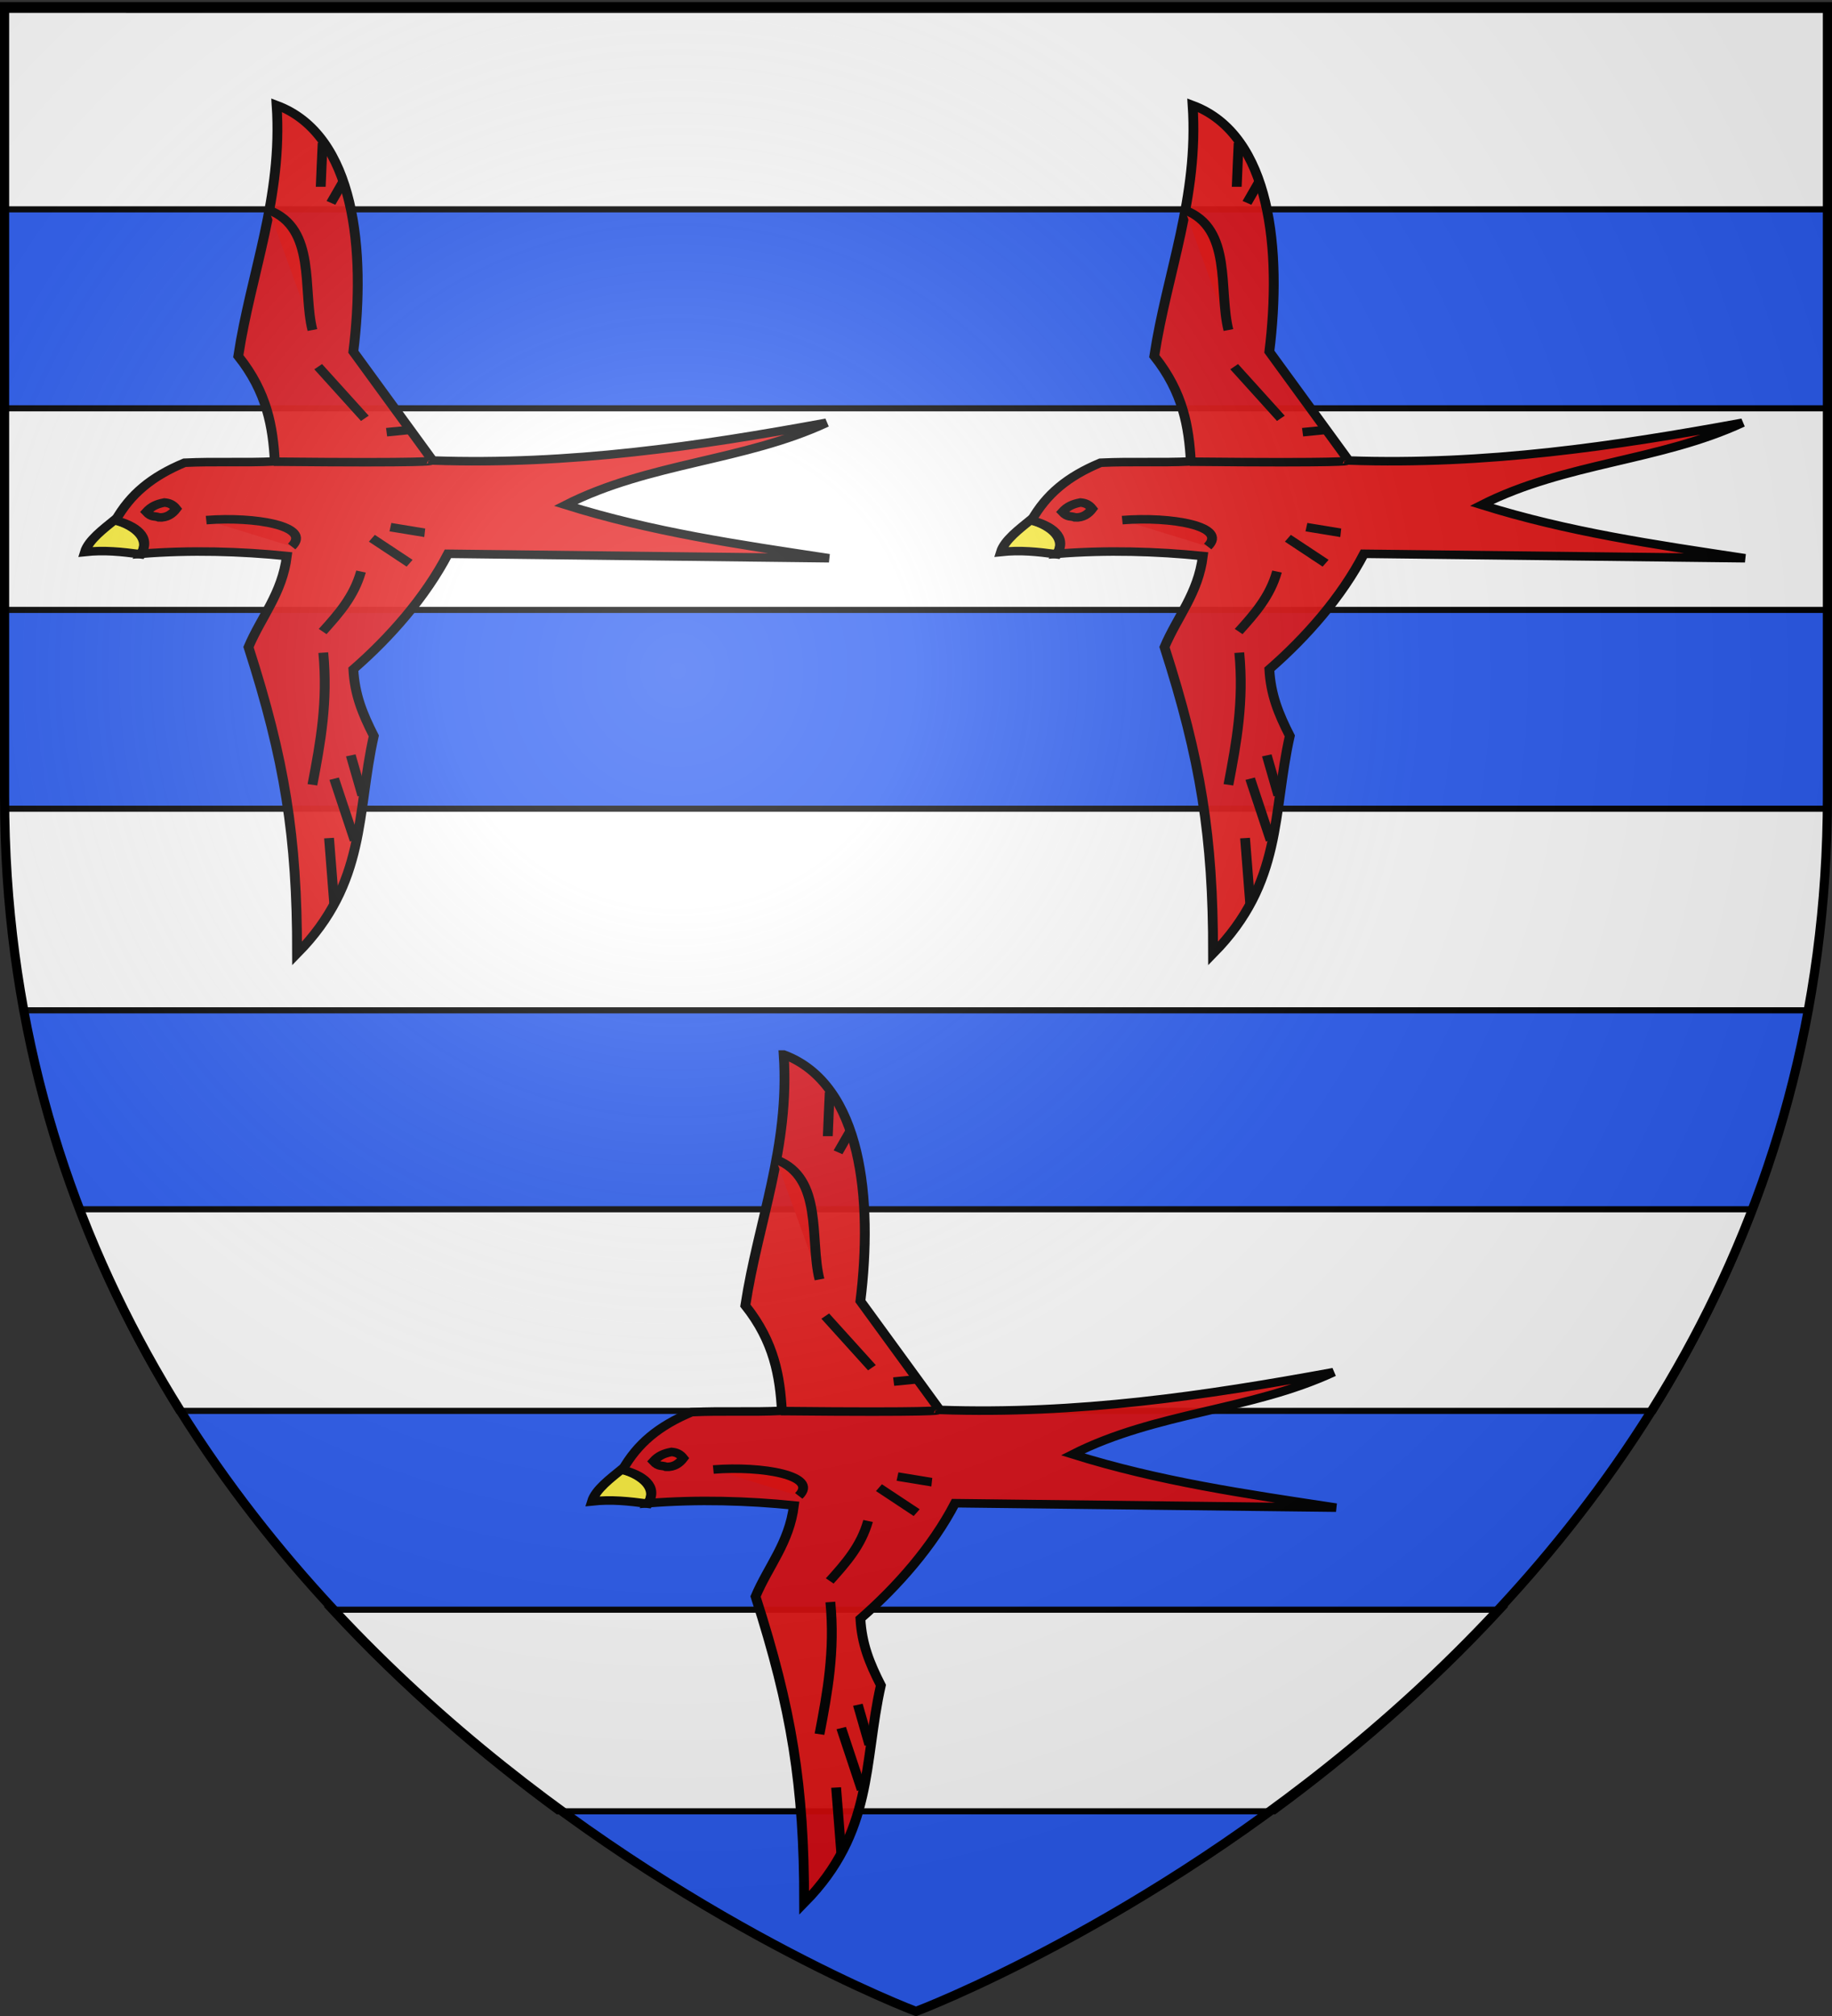
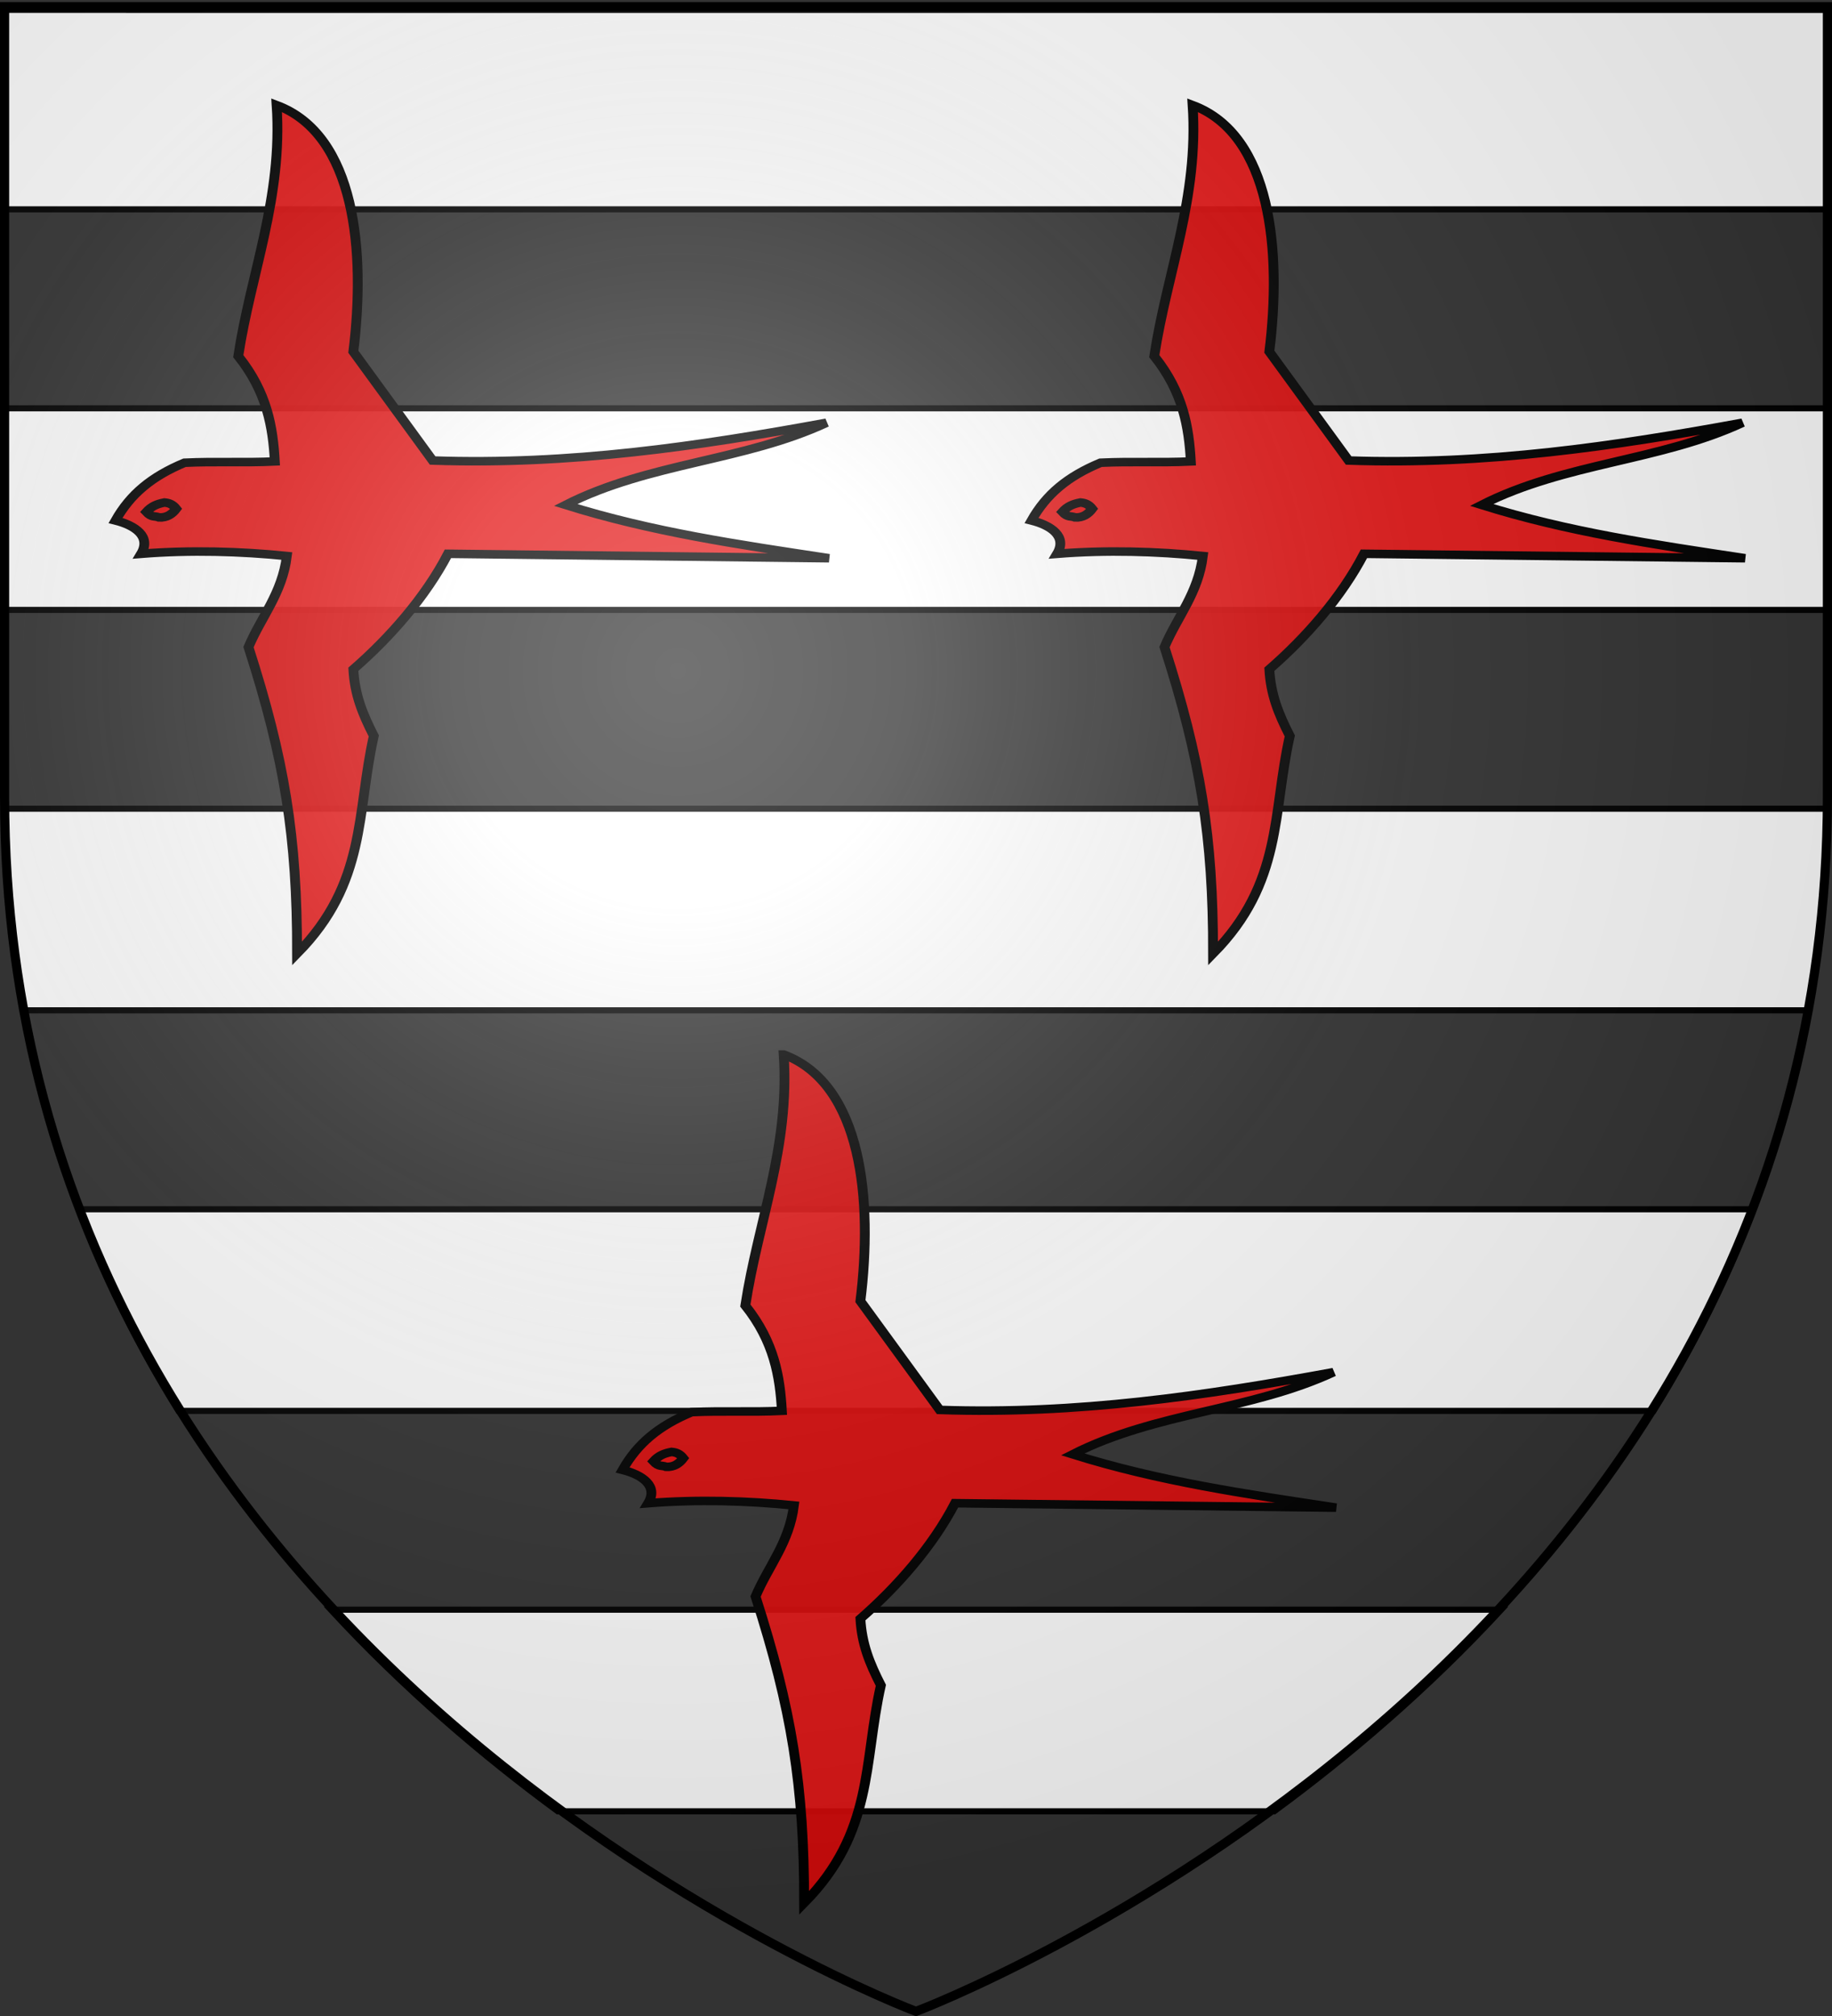
<svg xmlns="http://www.w3.org/2000/svg" xmlns:xlink="http://www.w3.org/1999/xlink" width="600" height="660" version="1.0">
  <rect width="100%" height="100%" fill="#333333" stroke="none" />
  <desc>Flag of Canton of Valais (Wallis)</desc>
  <defs>
    <radialGradient xlink:href="#b" id="f" cx="221.445" cy="226.331" r="300" fx="221.445" fy="226.331" gradientTransform="matrix(1.353 0 0 1.349 -77.63 -85.747)" gradientUnits="userSpaceOnUse" />
    <linearGradient id="b">
      <stop offset="0" style="stop-color:white;stop-opacity:.314" />
      <stop offset=".19" style="stop-color:white;stop-opacity:.251" />
      <stop offset=".6" style="stop-color:#6b6b6b;stop-opacity:.125" />
      <stop offset="1" style="stop-color:black;stop-opacity:.125" />
    </linearGradient>
  </defs>
  <g style="display:inline">
-     <path d="M300 658.5s298.5-112.32 298.5-397.772V2.176H1.5v258.552C1.5 546.18 300 658.5 300 658.5" style="fill:#2b5df2;fill-opacity:1;fill-rule:evenodd;stroke:none;stroke-width:1px;stroke-linecap:butt;stroke-linejoin:miter;stroke-opacity:1" />
    <path d="M3.796 1.869V67.18h597V1.87zm0 130.437v66h597v-66zM3.828 263.4c.17 23.125 2.29 45.131 6.062 66h584.813c3.773-20.869 5.892-42.875 6.062-66zm24.156 131.125c9.02 23.758 20.155 45.739 32.75 66h483.125c12.595-20.261 23.73-42.242 32.75-66zm82.625 131.094c24.121 26.087 49.848 47.99 74.375 66h234.625c24.527-18.01 50.253-39.913 74.375-66z" style="fill:#fff;fill-opacity:1;fill-rule:evenodd;stroke:#000;stroke-width:2;stroke-linecap:square;stroke-linejoin:miter;stroke-miterlimit:4;stroke-opacity:1;stroke-dasharray:none" transform="translate(-2.296 1.363)" />
    <g id="e" style="fill:#e20909;stroke:#000;stroke-opacity:1;stroke-width:8.005;stroke-miterlimit:4;stroke-dasharray:none">
-       <path d="M104.3 508.267c-8.84 8.349-21.362 18.907-24.308 30.201 15.96-1.964 29.71-.245 45.67 2.21 7.611-13.75-3.193-26.027-21.362-32.41z" style="fill:#fcef3c;fill-opacity:1;fill-rule:evenodd;stroke:#000;stroke-width:8.005;stroke-linecap:butt;stroke-linejoin:miter;stroke-opacity:1;stroke-miterlimit:4;stroke-dasharray:none" transform="matrix(.402 0 0 .349 295.65 -7.215)" />
+       <path d="M104.3 508.267z" style="fill:#fcef3c;fill-opacity:1;fill-rule:evenodd;stroke:#000;stroke-width:8.005;stroke-linecap:butt;stroke-linejoin:miter;stroke-opacity:1;stroke-miterlimit:4;stroke-dasharray:none" transform="matrix(.402 0 0 .349 295.65 -7.215)" />
      <path d="M236.187 119.314c5.051 86.579-20.835 156.952-31.252 235.429 23.676 34.155 28.2 66.838 29.778 98.784-25 1.39-48.53-.168-73.53 1.22-26.854 12.901-44.132 29.484-56.253 54.17 15.784 4.525 29.358 14.942 20.834 31.252 40.322-3.725 81.38-2.294 118.756 2.083-3.787 35.104-20.834 56.948-31.251 85.422 29.4 105.414 39.649 177.68 39.585 287.515 56.928-66.586 48.298-131.699 62.503-204.178-9.239-20.834-15.531-38.722-16.667-62.503 30.115-30.22 58.757-67.806 77.087-108.339l310.433 4.167c-74.478-12.985-143.8-24.496-214.594-50.003 67.89-39.691 145.357-41.079 212.51-77.087-104.74 22.119-208.743 39.818-320.85 35.418L298.69 350.576c10.103-94.03 1.79-203.528-62.503-231.262z" style="fill:#e20909;fill-opacity:.941;fill-rule:nonzero;stroke:#000;stroke-width:8.005;stroke-linecap:butt;stroke-linejoin:miter;stroke-opacity:1;stroke-miterlimit:4;stroke-dasharray:none" transform="matrix(.402 0 0 .349 295.65 -7.215)" />
-       <path d="M233.943 453.758c129.643 1.474 127.433-.736 127.433-.736M328.9 515.168l27.605 5.208h-1.041M313.795 525.585l30.73 23.439M304.94 556.837c-5.73 23.438-18.23 39.585-31.251 56.252M274.21 632.882c3.819 46.01-2.258 84.206-8.855 123.965M283.064 751.118l16.668 57.815M296.606 729.241l9.376 37.502M278.897 806.85l4.167 60.94M272.126 195.88c0-2.083 1.563-41.148 1.563-41.148M280.46 210.985l9.896-19.793M265.355 330.262c-8.16-37.502 3.472-95.317-35.419-112.506M270.043 364.639l38.022 48.44M325.775 426.1l18.23-2.083M178.844 508.562c39.704-3.61 86.626 5.672 69.61 24.75" style="fill:#e20909;fill-opacity:.941;fill-rule:nonzero;stroke:#000;stroke-width:8.005;stroke-linecap:butt;stroke-linejoin:miter;stroke-opacity:1;stroke-miterlimit:4;stroke-dasharray:none" transform="matrix(.402 0 0 .349 295.65 -7.215)" />
      <path d="M144.813 492.062c-6.213 1.384-10.603 3.549-14.732 8.84 4.48 5.624 6.875 3.437 10.312 5.156 6.489.424 10.893-3.319 13.996-8.103-2.932-4.308-5.863-5.491-9.576-5.893z" style="fill:#e20909;fill-opacity:1;fill-rule:evenodd;stroke:#000;stroke-width:8.005;stroke-linecap:butt;stroke-linejoin:miter;stroke-opacity:1;stroke-miterlimit:4;stroke-dasharray:none" transform="matrix(.402 0 0 .349 295.65 -7.215)" />
    </g>
    <use xlink:href="#e" width="600" height="660" transform="translate(-300)" />
    <use xlink:href="#e" width="600" height="660" transform="translate(-133.93 310.817)" />
  </g>
  <path d="M300 658.5s298.5-112.32 298.5-397.772V2.176H1.5v258.552C1.5 546.18 300 658.5 300 658.5" style="opacity:1;fill:url(#f);fill-opacity:1;fill-rule:evenodd;stroke:none;stroke-width:1px;stroke-linecap:butt;stroke-linejoin:miter;stroke-opacity:1" />
  <path d="M300 658.5S1.5 546.18 1.5 260.728V2.176h597v258.552C598.5 546.18 300 658.5 300 658.5z" style="opacity:1;fill:none;fill-opacity:1;fill-rule:evenodd;stroke:#000;stroke-width:3;stroke-linecap:butt;stroke-linejoin:miter;stroke-miterlimit:4;stroke-dasharray:none;stroke-opacity:1" />
</svg>